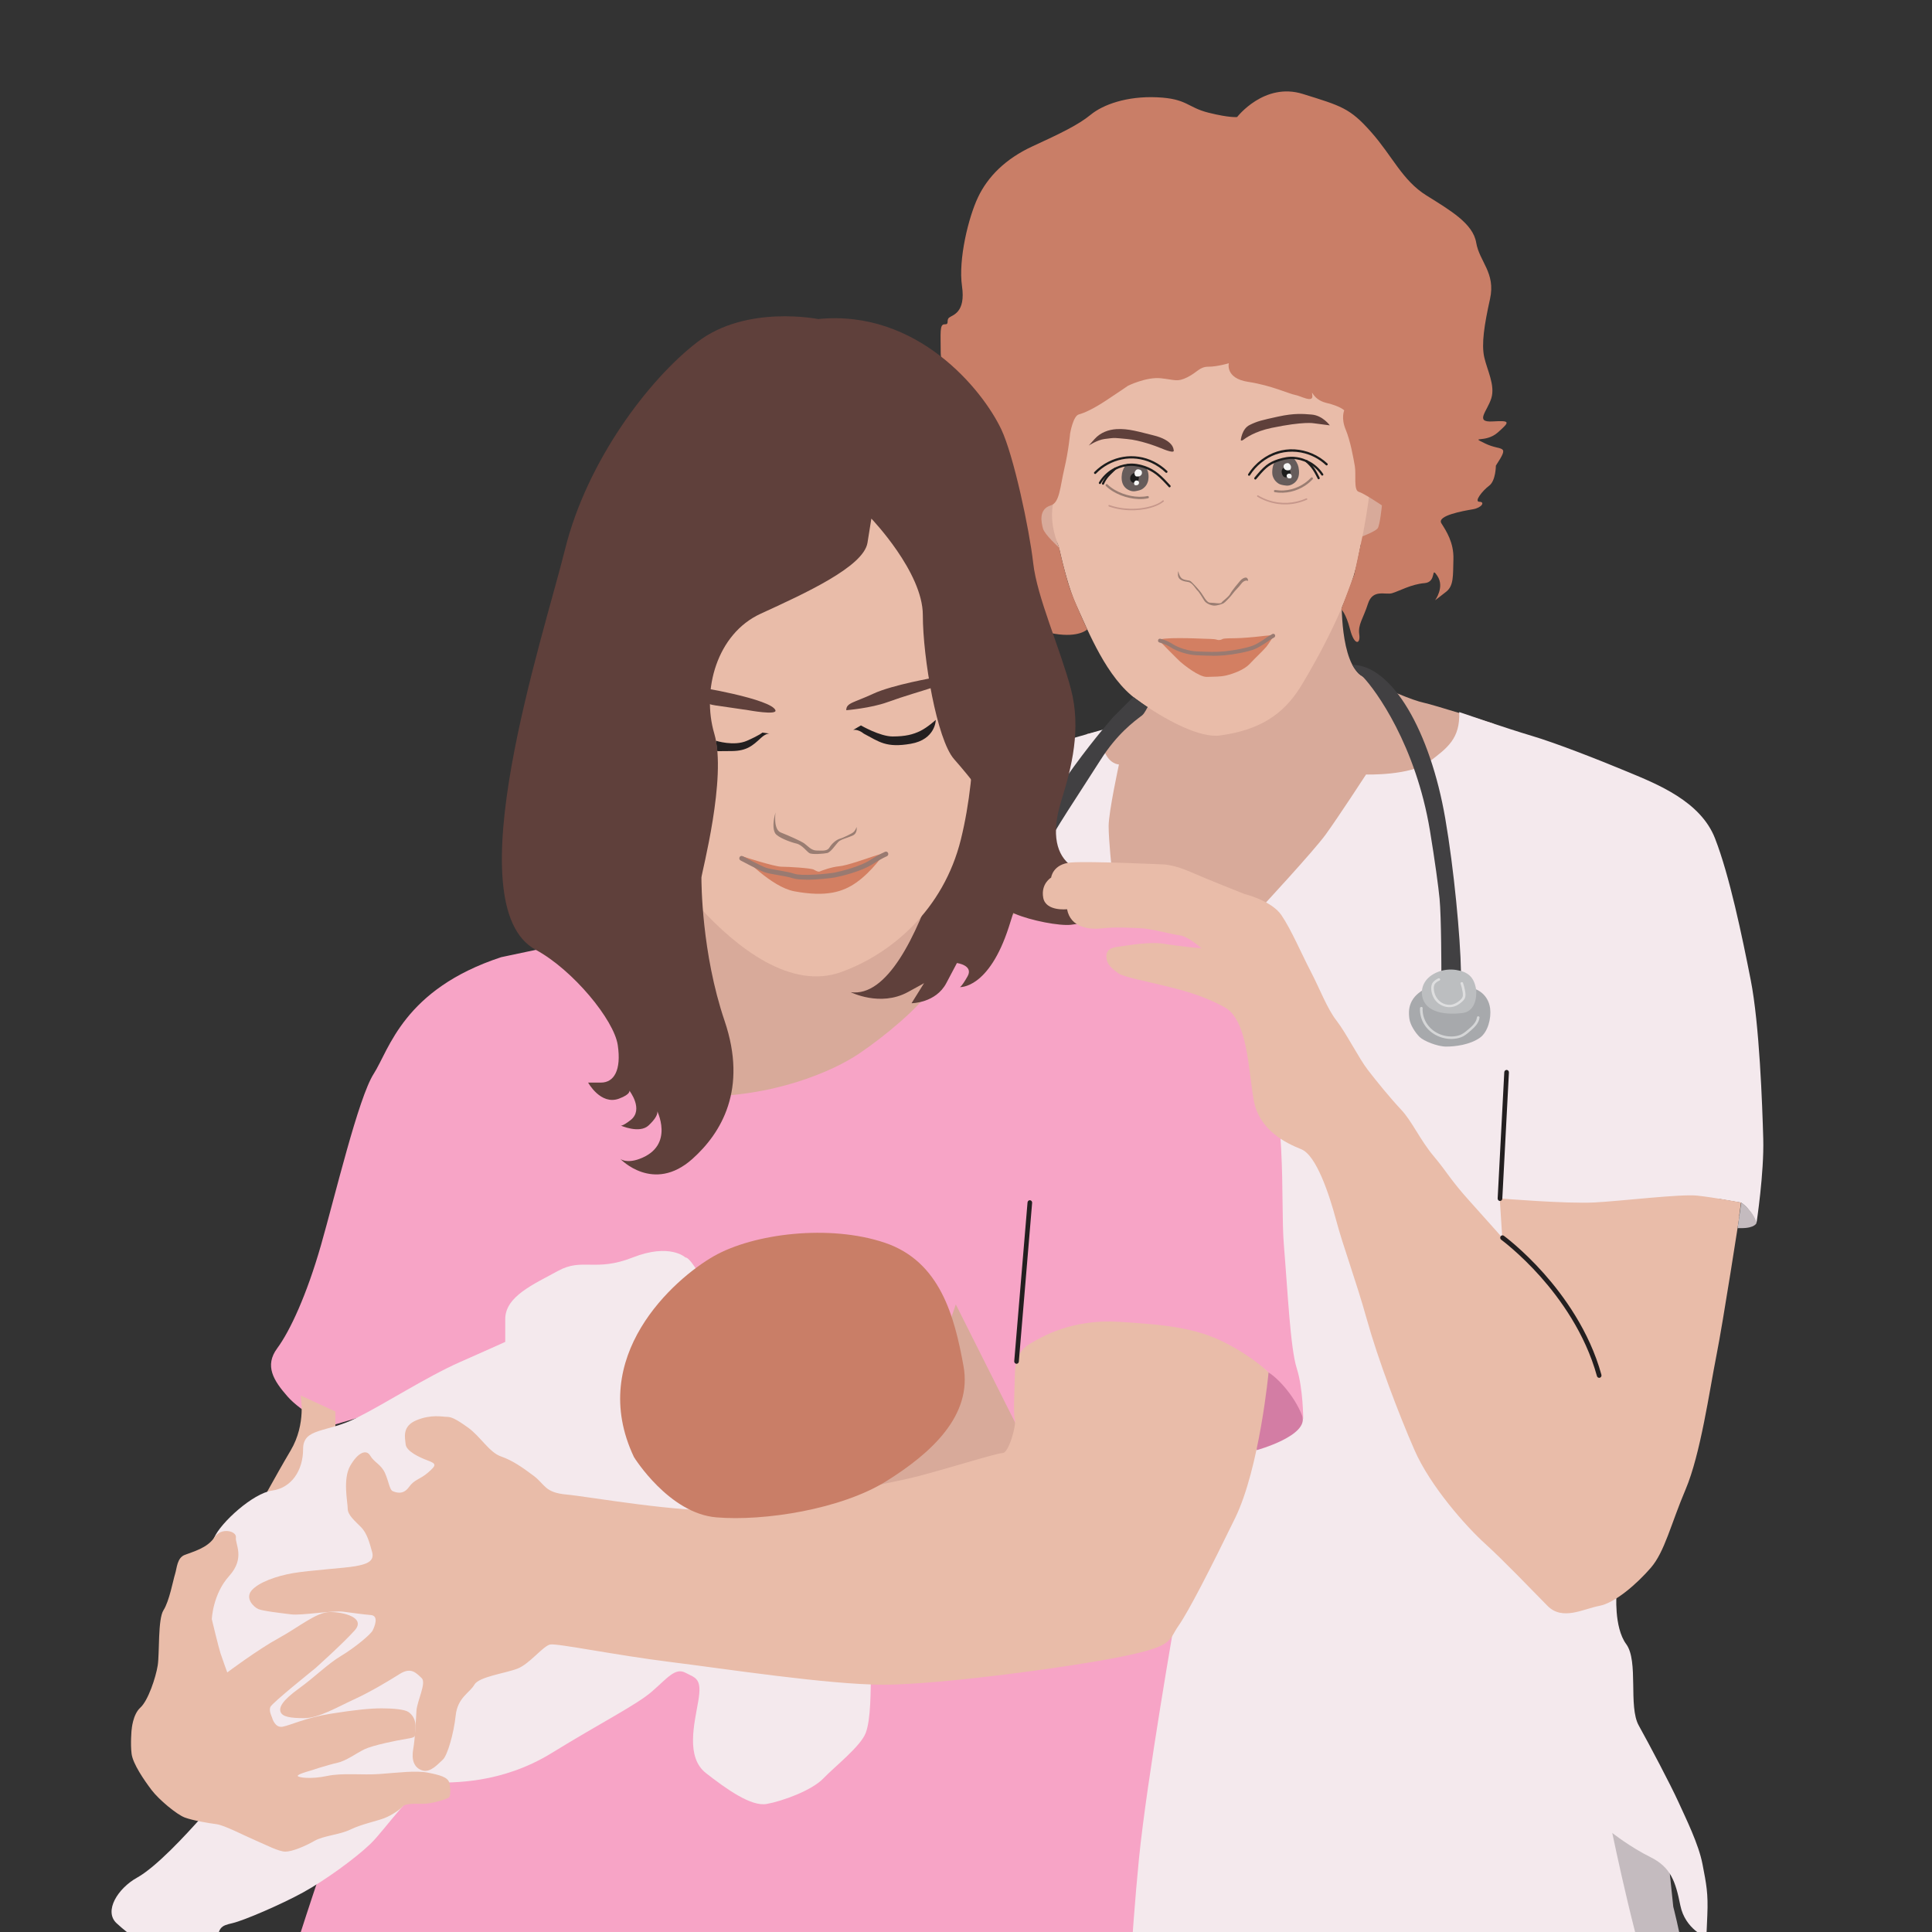
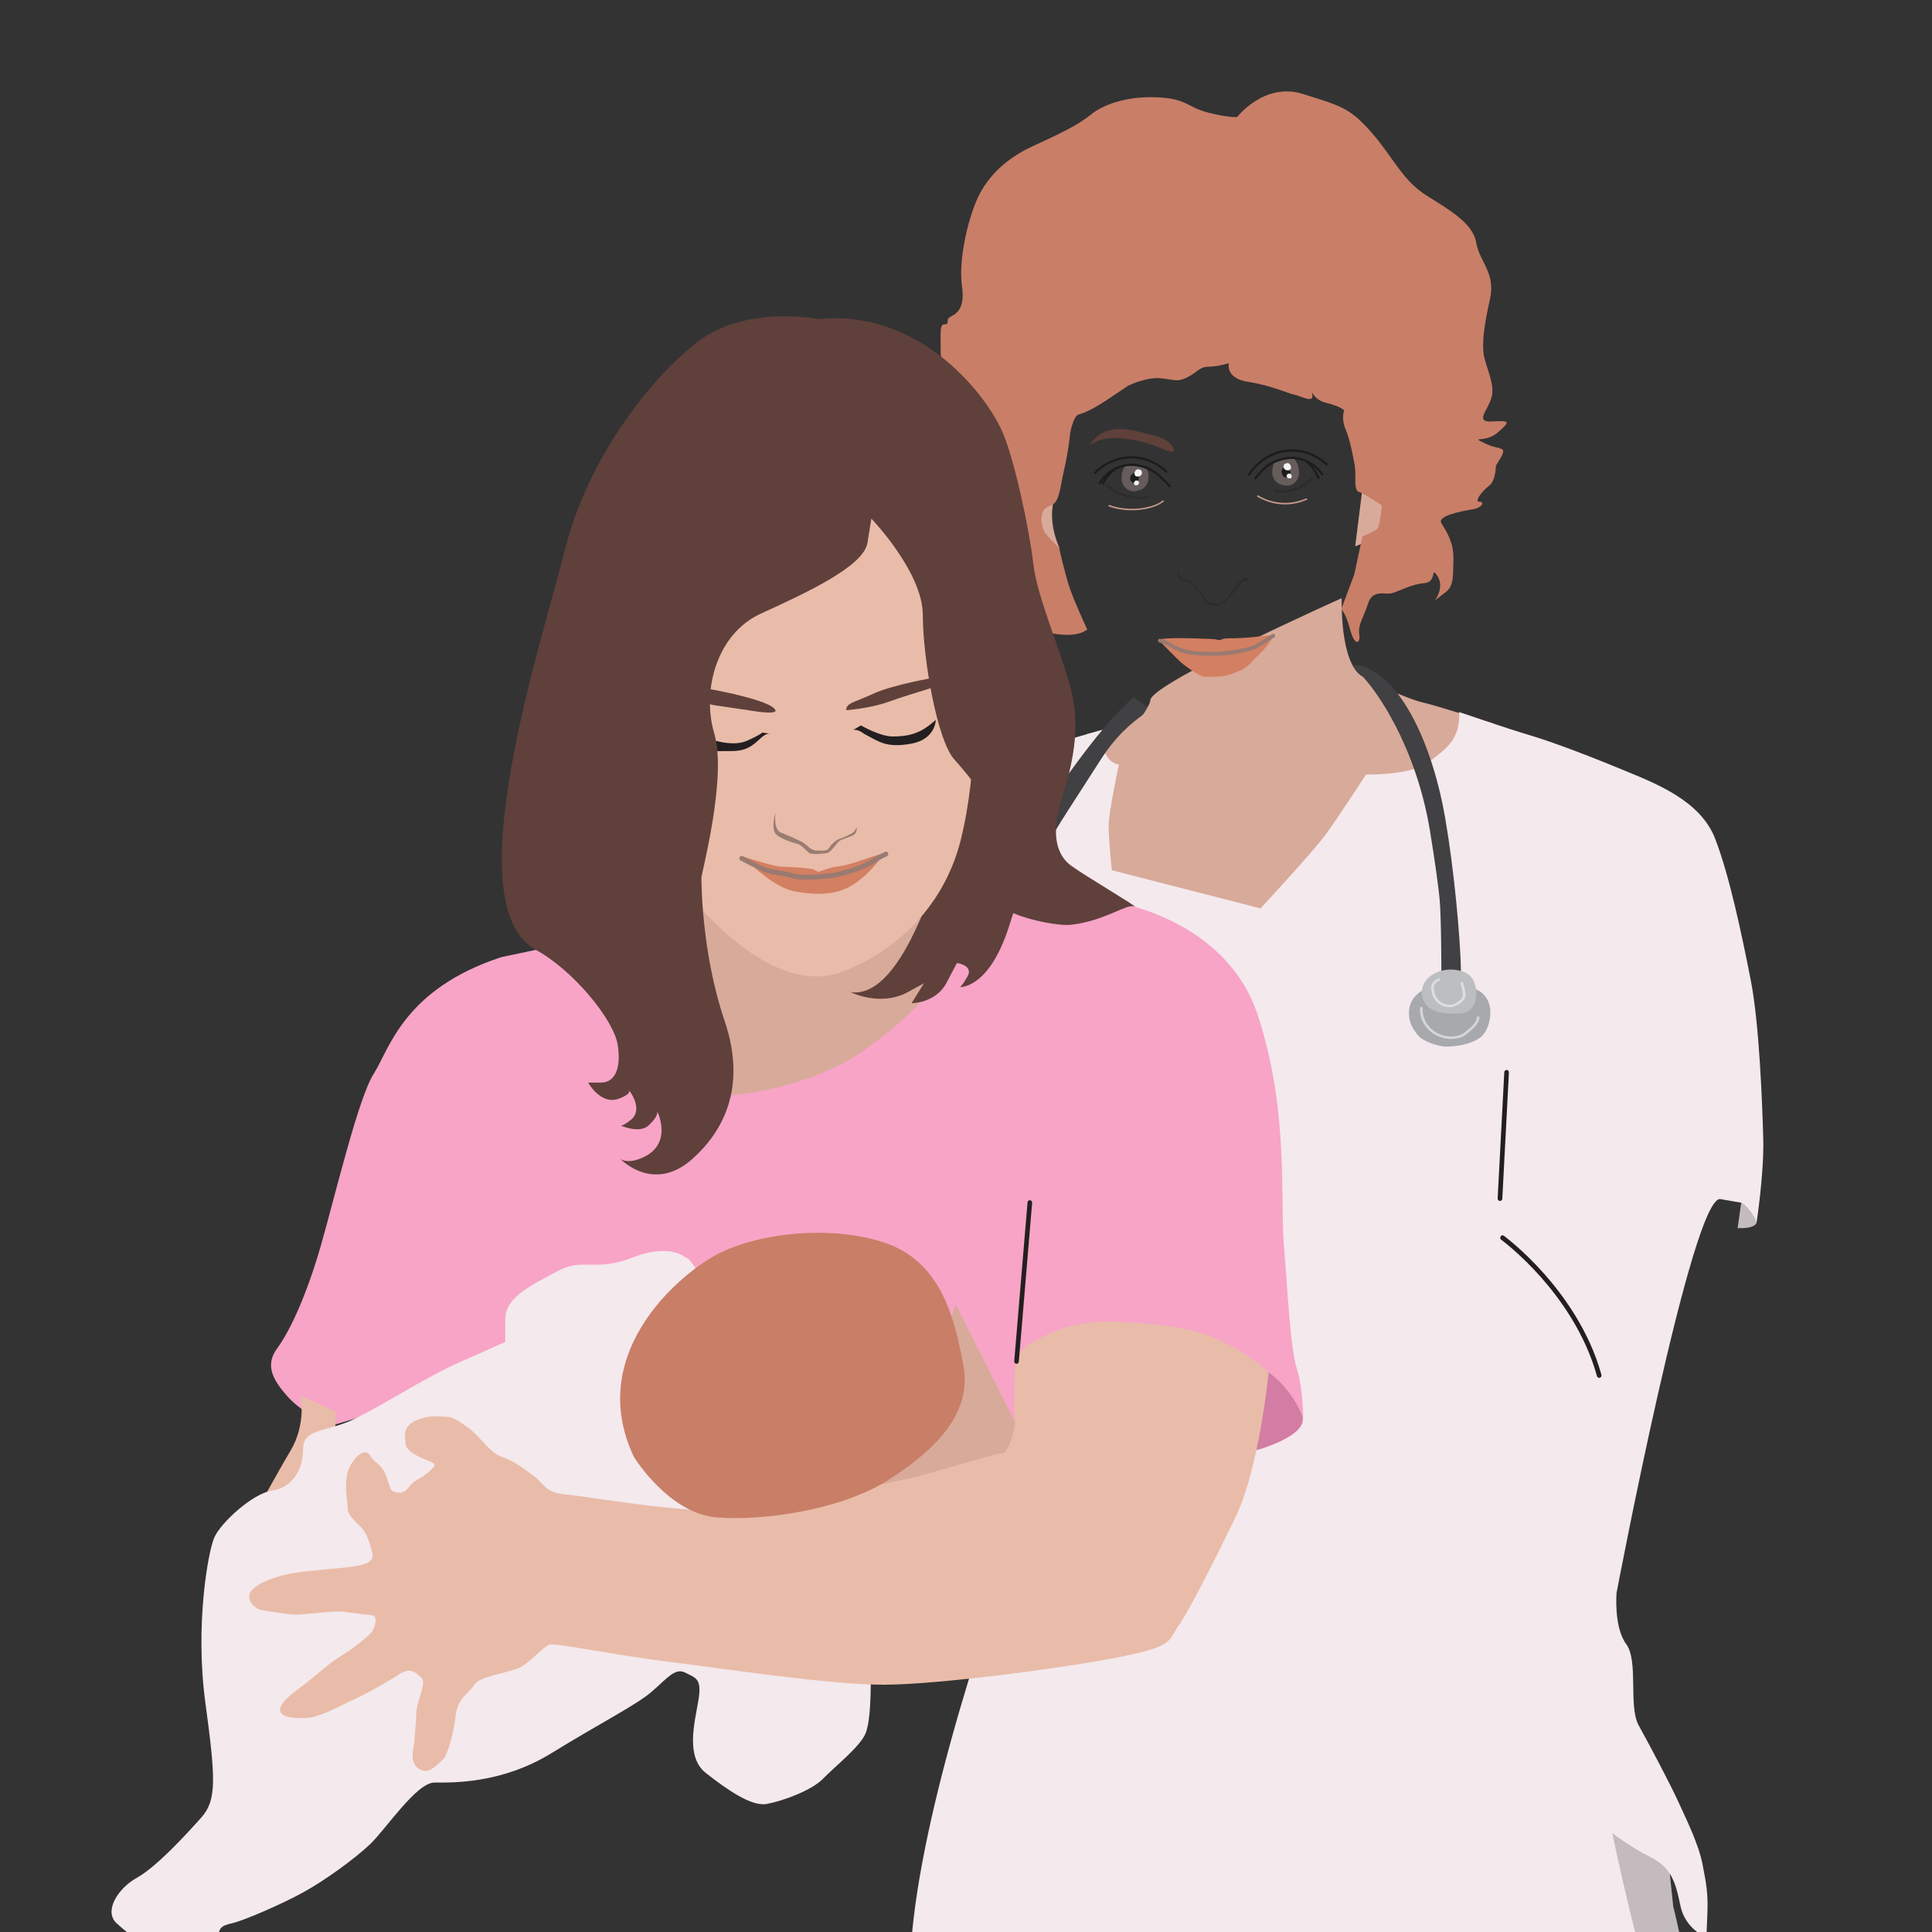
<svg xmlns="http://www.w3.org/2000/svg" width="284" height="284" viewBox="0 0 284 284" fill="none">
  <rect x="0" y="0" width="284" height="284" fill="#333333" stroke="none" />
  <g clip-path="url(#clip0_1035_125)">
    <mask id="mask0_1035_125" style="mask-type:luminance" maskUnits="userSpaceOnUse" x="0" y="0" width="284" height="296">
      <path d="M284 0H0V295.526H284V0Z" fill="white" />
    </mask>
    <g mask="url(#mask0_1035_125)">
      <path d="M199.212 80.303L203.288 78.725L204.375 73.407L200.255 71.984L199.212 80.303Z" fill="#D8AA9A" />
      <path d="M197.231 87.928C197.231 87.928 196.898 97.524 200.308 99.448C203.717 101.373 207.828 102.996 209.248 103.288C210.668 103.58 219.574 106.38 219.574 106.38L188.527 137.1H174.195L158.584 124.696L159.794 107.885C159.794 107.885 168.656 106.335 169.103 102.887C169.427 100.36 197.231 87.928 197.231 87.928Z" fill="#D8AA9A" />
      <path d="M245.362 337C245.441 332.321 244.889 326.912 244.643 323.4C244.266 318.083 247.483 307.055 248.43 300.169C249.377 293.273 245.967 280.285 245.967 280.285L245.02 271.227L237.64 265.91L151.546 283.431V337H245.362Z" fill="#C4BBBF" />
-       <path d="M154.561 75.031C154.561 75.031 154.307 76.417 154.684 78.26C154.833 78.962 155.481 79.646 155.665 80.476C156.323 83.386 157.217 86.77 158.146 88.813C160.039 92.945 162.686 99.64 167.043 102.796C171.399 105.952 176.431 108.515 179.341 108.113C185.021 107.329 188.615 105.158 191.262 100.825C193.909 96.493 198.449 88.028 199.589 82.319C200.728 76.609 201.859 71.492 201.482 65.581C201.105 59.671 200.159 53.569 197.319 51.599C194.479 49.628 187.668 45.688 181.988 45.688C176.308 45.688 168.174 45.095 164.387 49.236C160.6 53.368 156.437 55.147 154.543 62.033C152.65 68.929 154.543 75.031 154.543 75.031H154.561Z" fill="#E9BCA9" />
      <path d="M155.963 83.103L153.947 79.062L151.773 76.454L153.456 74.41L154.666 73.061H155.096C155.096 73.061 153.754 75.897 155.7 80.476" fill="#D8AA9A" />
      <path d="M214.516 104.675C214.516 104.675 221.59 107.11 225.14 108.159C228.69 109.208 235.071 111.707 239.331 113.486C243.591 115.264 249.973 117.773 252.103 123.236C254.233 128.7 256.073 137.556 257.353 144.06C258.633 150.554 259.054 162.375 259.194 167.392C259.334 172.408 258.203 179.797 258.203 179.797C258.203 179.797 257.476 177.826 255.959 176.796L252.9 176.267C248.763 175.546 237.631 234.15 237.631 234.15C237.631 234.15 237.201 239.166 239.051 241.684C240.9 244.201 239.331 250.841 240.892 253.642C242.452 256.442 245.572 262.352 246.712 264.861C247.851 267.369 249.692 271.063 250.262 274.018C250.832 276.974 251.112 278.305 250.972 281.552L250.832 284.799C250.832 284.799 247.711 283.614 247.001 280.075C246.291 276.527 245.581 274.465 242.601 272.988C239.621 271.51 237 269.439 237 269.439C237 269.439 240.9 288.339 243.451 293.957C246.002 299.576 168.147 309.281 142.412 306.517C116.677 303.762 156.454 207.37 156.454 207.37L145.638 122.114L149.451 110.895L162.537 107.128L164.843 106.499C164.843 106.499 161.459 107.849 162.213 110.111C162.967 112.373 164.483 112.373 164.483 112.373C164.483 112.373 162.967 119.36 162.967 121.43C162.967 123.501 163.44 127.924 163.44 127.924L185.292 133.534C185.292 133.534 193.05 125.17 194.847 122.707C196.644 120.244 200.807 113.85 200.807 113.85C200.807 113.85 207.337 114.051 210.081 111.981C212.825 109.91 214.639 108.542 214.499 104.702L214.516 104.675Z" fill="#F4E9ED" />
      <path d="M163.651 105.395C163.651 105.395 153.307 116.97 148.408 128.937C144.63 138.168 143.753 141.314 143.052 145.391C142.351 149.469 141.606 154.577 141.606 154.577L140.484 160.651C140.484 160.651 138.836 161.673 137.942 163.999C136.679 167.291 135.619 173.238 135.478 175.428C135.338 177.617 135.242 179.514 135.242 179.514C135.242 179.514 135.952 178.811 136.828 178.976C137.319 179.067 137.573 179.514 137.573 179.514C137.573 179.514 138.862 165.704 141.807 163.807C142.429 163.406 143.771 162.986 144.559 163.999C145.822 165.604 145.664 168.094 145.848 169.654C146.032 171.214 145.883 174.47 145.883 174.47C145.883 174.47 146.444 173.932 147.101 173.84C148.127 173.685 148.784 174.47 148.784 174.47C148.784 174.47 149.065 172.226 148.881 170.228C148.697 168.231 148.46 165.513 148.083 163.862C147.706 162.211 146.979 161.344 146.234 160.761C145.489 160.177 143.946 160.067 143.946 160.067C143.946 160.067 144.665 153.701 144.752 151.995C144.84 150.29 145.839 143.011 146.032 141.798C146.225 140.585 148.951 133.908 153.29 125.398C155.131 121.786 158.348 117.107 161.74 111.762C164.212 107.858 166.666 106.088 167.884 105.158C168.261 104.866 168.682 103.945 168.682 103.945L168.191 103.617L166.587 102.458L163.642 105.404L163.651 105.395Z" fill="#414042" />
      <path d="M197.152 89.57C197.152 89.57 197.827 90.072 198.458 92.516C199.089 94.96 200.018 94.733 199.808 93.255C199.598 91.777 200.378 90.966 201.088 88.749C201.798 86.533 203.639 87.49 204.638 87.198C205.637 86.906 207.478 85.867 209.389 85.721C211.3 85.575 210.239 83.067 211.308 84.69C212.378 86.314 210.958 88.238 210.958 88.238C210.958 88.238 211.457 87.873 212.588 86.98C213.719 86.086 213.579 84.617 213.649 82.182C213.719 79.746 212.588 78.05 211.878 76.919C211.168 75.788 215.139 75.095 216.489 74.867C217.839 74.639 218.329 73.763 217.479 73.763C216.629 73.763 217.909 72.139 218.899 71.4C219.89 70.662 219.89 68.445 219.89 68.445C222.02 65.198 220.74 66.375 218.329 65.198C215.919 64.022 218.329 65.198 220.17 63.575C222.011 61.951 222.011 61.805 219.381 61.951C216.752 62.097 218.61 60.473 219.215 58.558C219.82 56.642 218.61 54.426 218.18 52.502C217.751 50.577 218.18 47.777 219.031 43.937C219.881 40.097 217.47 38.473 216.997 35.664C216.524 32.855 213.21 30.939 209.669 28.723C206.128 26.506 204.699 22.967 201.561 19.419C198.423 15.871 197.178 15.579 191.507 13.809C185.836 12.04 181.856 17.203 181.856 17.203C181.856 17.203 180.77 17.349 177.64 16.564C174.511 15.78 174.52 14.493 170.076 14.302C165.632 14.101 162.125 15.387 160.329 16.865C158.532 18.343 155.884 19.62 151.817 21.489C147.75 23.359 145.191 26.014 143.779 28.969C142.368 31.924 140.843 38.127 141.413 42.067C141.982 46.007 139.993 46.299 139.519 46.691C139.046 47.084 139.616 47.704 138.853 47.676C138.091 47.649 138.283 48.953 138.283 51.909C138.283 54.864 144.814 72.586 145.638 74.064C146.462 75.542 152.001 87.062 151.624 87.062C151.248 87.062 148.881 86.961 148.881 86.961L150.581 88.439C152.282 89.916 154.368 89.625 153.325 90.108C152.282 90.591 149.915 90.208 149.915 90.208C149.915 90.208 151.432 92.571 155.025 93.164C158.619 93.757 159.82 92.525 159.82 92.525C159.82 92.525 157.979 88.576 157.269 86.505C156.559 84.435 155.674 80.494 155.674 80.494C155.674 80.494 153.57 78.597 153.325 77.712C153.079 76.828 152.615 74.858 154.464 74.292C155.77 73.891 155.814 71.638 156.454 68.901C157.094 66.165 157.304 63.73 157.304 63.73C157.304 63.73 157.734 61.148 158.584 60.92C159.434 60.692 160.714 60.108 162.625 58.85C164.536 57.591 165.816 56.706 165.816 56.706C165.816 56.706 168.515 55.375 170.637 55.603C172.758 55.831 173.047 56.196 174.537 55.457C176.027 54.718 176.325 53.906 177.631 53.906C178.938 53.906 180.638 53.395 180.638 53.395C180.638 53.395 180.068 55.612 183.478 56.132C186.888 56.652 189.509 57.901 190.359 58.047C191.209 58.193 193.059 59.306 192.91 58.12C192.761 56.934 192.839 58.713 194.969 59.224C197.099 59.735 197.599 60.327 197.599 60.327C197.599 60.327 197.099 61.431 197.81 63.137C198.52 64.842 198.949 67.342 199.159 68.527C199.37 69.713 198.949 72.076 199.729 72.294C200.509 72.513 203.139 74.292 203.139 74.292C203.139 74.292 202.858 77.247 202.499 77.685C202.14 78.123 200.281 78.843 200.281 78.843L199.072 84.453L197.143 89.588L197.152 89.57Z" fill="#C97E67" />
      <path d="M80.922 149.359L101.784 170.356L136.267 164.126L154.719 140.202L145.918 120.007L133.708 116.286H105.247L80.922 149.359Z" fill="#D8AA9A" />
      <path d="M48.508 209.614C48.508 209.614 44.344 207.644 42.267 205.281C40.19 202.919 38.857 200.757 40.751 198.194C42.644 195.631 45.098 190.322 47.184 183.035C49.27 175.747 52.672 161.372 54.942 157.833C57.212 154.294 59.289 145.428 73.673 140.703L84.841 138.341C84.841 138.341 90.897 160.98 102.249 161.18C113.6 161.381 122.497 157.441 126.284 154.878C130.07 152.314 134.795 148.383 136.881 145.428C138.967 142.473 139.151 142.081 143.692 138.341C148.232 134.601 152.203 131.646 158.453 131.847C164.702 132.047 180.401 135.395 184.942 149.368C189.482 163.342 188.159 176.148 188.729 183.035C189.298 189.93 189.675 198.194 190.622 201.149C191.569 204.104 191.569 208.629 191.569 208.629C191.569 208.629 188.729 201.733 182.295 199.179C175.861 196.616 166.21 193.861 159.592 195.631C152.974 197.4 153.316 201.313 153.316 201.313C153.316 201.313 153.667 206.512 153.316 208.875C152.966 211.237 148.241 212.569 148.241 212.569C148.241 212.569 143.113 202.49 141.237 199.38C131.955 183.965 48.517 209.623 48.517 209.623L48.508 209.614Z" fill="#F7A4C6" />
      <path d="M125.056 145.848C125.056 145.848 129.378 148.037 133.427 145.848C135.847 144.543 135.838 144.516 135.838 144.516L133.997 147.471C133.997 147.471 137.547 147.471 139.107 144.516L140.668 141.561C140.668 141.561 143.148 141.898 142.228 143.522C141.308 145.145 141.088 145.1 141.088 145.1C141.088 145.1 145.34 145.437 148.302 136.243C150.099 130.652 150.029 130.633 150.029 130.633L144.779 112.172L142.368 110.403C142.368 110.403 135.698 147.325 125.056 145.848Z" fill="#5F403B" />
      <path d="M94.973 117.791C94.973 117.791 97.524 127.541 102.924 133.443C108.323 139.344 116.265 145.556 123.645 142.892C131.026 140.229 138.687 133.735 141.246 123.4C143.797 113.066 143.797 99.776 141.246 89.734C138.695 79.692 132.446 72.604 128.475 72.604C124.504 72.604 87.602 64.632 94.982 117.791H94.973Z" fill="#E9BCA9" />
      <path d="M120.323 46.91C120.323 46.91 109.726 44.748 102.538 50.258C95.35 55.767 86.269 67.779 83.052 80.777C79.835 93.775 66.731 133.124 78.766 139.627C84.218 142.573 90.258 149.916 90.81 153.628C91.362 157.34 90.24 159.137 88.347 159.137H86.453C86.453 159.137 88.294 162.503 90.994 161.499C92.773 160.834 92.51 160.314 92.51 160.314C92.51 160.314 94.684 163.087 92.703 164.646C91.353 165.704 91.187 165.431 91.187 165.431C91.187 165.431 94.001 166.708 95.35 165.431C97.235 163.652 96.49 163.068 96.49 163.068C96.49 163.068 99.339 168.386 94.001 170.356C92.037 171.077 91.187 170.356 91.187 170.356C91.187 170.356 96.034 175.491 101.784 170.356C106.044 166.543 109.918 160.113 106.518 150.08C103.108 140.037 103.108 129.603 103.108 129.01C103.108 128.417 106.894 114.252 105.001 107.849C103.108 101.446 105.378 93.173 111.812 90.218C118.246 87.262 126.95 83.322 127.519 79.783L128.089 76.235C128.089 76.235 135.654 84.106 135.654 90.409C135.654 96.712 137.731 108.724 140.238 111.579C142.745 114.434 145.918 118.375 145.918 119.998C145.918 121.622 146.348 126.939 146.768 128.563C147.189 130.186 146.768 133.288 149.179 134.318C151.589 135.349 155.762 136.124 157.41 135.942C162.371 135.395 165.605 132.813 166.745 133.251C167.884 133.689 159.399 128.7 157.41 127.222C155.42 125.744 154.429 122.789 155.99 117.773C157.55 112.756 158.97 107.137 157.41 101.236C155.849 95.335 152.44 87.8 151.879 82.775C151.309 77.758 149.004 66.959 147.198 63.137C144.428 57.272 134.83 45.478 120.332 46.892L120.323 46.91Z" fill="#5F403B" />
      <path d="M124.399 104.401C124.399 104.401 127.993 104.109 130.456 103.215C132.919 102.321 135.566 101.573 136.793 101.163L138.02 100.752L137.547 99.567C137.547 99.567 131.21 100.652 128.37 101.975C125.53 103.297 124.399 103.306 124.399 104.383V104.401Z" fill="#5F403B" />
      <path d="M105.282 103.708L110.015 104.401C110.015 104.401 114.275 105.185 113.986 104.401C113.696 103.617 111.005 102.741 107.745 101.993C104.484 101.245 103.301 101.154 103.301 101.154C103.301 101.154 101.46 103.151 105.29 103.717L105.282 103.708Z" fill="#5F403B" />
      <path d="M123.654 222.064L135.391 206.704L140.501 191.745L151.475 213.6L145.042 218.917L123.654 222.064Z" fill="#D8AA9A" />
      <path d="M125.416 107.301L126.555 106.636C126.555 106.636 129.343 108.259 131.218 108.259C133.094 108.259 134.225 107.967 135.286 107.447C136.346 106.928 137.556 105.824 137.556 105.824C137.556 105.824 137.556 108.706 133.866 109.336C130.272 109.956 129.255 109.053 126.985 107.849C126.108 107.137 125.425 107.301 125.425 107.301H125.416Z" fill="#231F20" />
      <path d="M44.187 205.135C44.187 205.135 45.063 209.267 42.731 213.207C40.4 217.148 37.753 222.064 37.753 222.064L46.65 219.31L49.297 212.414V207.488L44.187 205.126V205.135Z" fill="#E9BCA9" />
      <path d="M105.247 108.889C105.247 108.889 107.885 109.737 109.805 108.889C111.724 108.04 112.075 107.685 112.075 107.685L113.214 107.849C113.214 107.849 112.715 107.685 111.864 108.469C110.611 109.637 109.761 110.375 107.604 110.403L105.448 110.421L105.247 108.879V108.889Z" fill="#231F20" />
      <path d="M109.226 125.909C109.226 125.909 112.145 127.094 113.206 127.532C114.266 127.979 115.826 128.609 118.105 128.672C119.631 128.709 120.77 128.919 122.471 128.554C124.171 128.189 127.186 127.167 128.606 126.283L130.026 125.398C130.026 125.398 128.177 128.134 125.837 129.758C123.917 131.089 121.506 131.901 116.756 131.017C113.381 130.387 109.226 125.918 109.226 125.918V125.909Z" fill="#D37F62" />
      <path d="M109.226 125.909C109.226 125.909 113.828 127.405 114.871 127.405C115.914 127.405 119.21 127.605 119.622 127.833C120.034 128.061 120.288 128.198 120.516 128.098C120.744 127.997 122.216 127.441 123.356 127.341C124.495 127.24 127.327 126.228 128.308 125.9C129.29 125.571 130.026 125.398 130.026 125.398C130.026 125.398 124.811 129.019 121.559 129.211C118.307 129.402 111.093 128.599 109.226 125.909Z" fill="#D37F62" />
      <g opacity="0.4">
        <path d="M114.003 119.414C114.003 119.414 113.635 121.923 114.766 122.37C115.897 122.817 117.746 123.628 118.246 123.993C118.745 124.358 119.271 125.024 120.034 125.024C120.639 125.024 121.261 125.115 121.664 124.86C121.769 124.796 121.857 124.705 121.927 124.586C122.278 123.993 122.918 123.482 123.347 123.327L123.777 123.181C123.777 123.181 125.276 122.57 125.556 122.233C125.837 121.895 125.907 121.567 125.907 121.567C125.907 121.567 126.126 122.488 125.302 122.844C124.478 123.2 123.601 123.373 123.224 123.765C122.848 124.157 122.12 125.288 121.585 125.398C121.051 125.507 119.376 125.653 118.964 125.398C118.552 125.142 117.921 124.194 117.045 123.993C116.168 123.793 114.31 123.09 113.942 122.479C113.574 121.868 113.635 120.682 114.003 119.414Z" fill="#231F20" />
      </g>
-       <path d="M46.798 276.153C46.798 276.153 41.408 292.106 39.699 299.193C37.989 306.28 34.877 326.958 34.877 326.958L32.888 337H161.748C161.748 337 165.439 313.075 165.439 306.581C165.439 300.087 166.289 284.727 167.428 273.207C168.568 261.686 172.819 237.47 172.819 237.47L95.622 235.992L49.639 241.602L46.798 276.153Z" fill="#F7A4C6" />
      <path d="M118.491 129.302C117.693 129.302 116.983 129.247 116.571 129.11C115.967 128.91 115.073 128.754 114.275 128.618C113.539 128.49 112.837 128.371 112.417 128.225C111.549 127.924 108.963 126.538 108.858 126.483C108.691 126.392 108.63 126.182 108.709 126.009C108.797 125.836 108.998 125.772 109.165 125.854C109.191 125.872 111.812 127.277 112.627 127.56C113.004 127.687 113.67 127.806 114.38 127.924C115.239 128.07 116.124 128.225 116.773 128.444C117.86 128.809 121.612 128.463 122.663 128.271C123.75 128.061 126.459 127.35 127.844 126.465C129.325 125.526 130.097 125.215 130.123 125.206C130.298 125.133 130.491 125.234 130.561 125.416C130.622 125.599 130.535 125.799 130.36 125.872C130.36 125.872 129.606 126.173 128.194 127.076C126.608 128.089 123.68 128.8 122.777 128.973C122.067 129.11 120.086 129.32 118.482 129.32L118.491 129.302Z" fill="#997A71" />
      <path d="M184.723 213.171C184.723 213.171 192.533 211.037 191.402 208.081C190.271 205.126 187.44 201.97 185.687 201.332C183.934 200.693 184.731 213.162 184.731 213.162L184.723 213.171Z" fill="#D37DA4" />
      <path d="M100.759 184.85C100.759 184.85 98.488 182.688 93.001 184.85C87.514 187.011 85.621 184.85 82.027 186.82C78.433 188.79 74.269 190.56 74.269 193.907V197.254C74.269 197.254 72.569 198.039 67.643 200.21C62.717 202.381 56.669 206.312 52.312 208.483C47.964 210.644 44.555 209.86 44.555 213.007C44.555 216.154 42.854 218.717 40.014 219.109C37.174 219.501 32.45 223.834 31.503 226.004C30.556 228.175 28.663 239.002 30.179 250.221C31.696 261.44 31.88 264.596 29.61 267.15C27.339 269.704 22.983 274.438 20.152 276.007C17.312 277.585 15.234 280.932 17.128 282.702C19.021 284.471 22.808 287.226 24.692 287.819C26.577 288.411 29.802 287.819 30.372 287.819C30.942 287.819 31.696 288.412 31.889 285.848C32.081 283.285 32.458 283.094 34.159 282.702C35.859 282.309 41.346 279.947 44.563 278.178C47.78 276.408 52.128 273.252 54.407 271.09C56.686 268.929 61.218 262.033 63.865 262.033C66.512 262.033 73.709 262.234 81.08 257.701C88.452 253.167 93.571 250.613 95.841 248.643C98.112 246.673 99.251 245.095 100.759 245.889C102.266 246.682 103.222 246.673 102.652 250.02C102.082 253.368 100.759 258.293 103.791 260.656C106.824 263.018 110.418 265.581 112.688 265.18C114.959 264.779 119.315 263.21 121.016 261.44C122.716 259.671 126.503 256.715 127.257 254.745C128.01 252.775 128.01 248.643 128.01 244.903C128.01 241.164 103.599 184.649 100.767 184.85H100.759Z" fill="#F4E9ED" />
-       <path d="M19.354 254.262C19.354 254.262 19.494 252.045 20.634 251.015C21.773 249.984 22.904 246.582 23.184 244.812C23.465 243.043 23.184 238.017 24.035 236.694C24.885 235.372 25.455 232.262 25.735 231.377C26.016 230.492 26.016 229.014 27.155 228.567C28.295 228.121 30.495 227.564 31.503 226.004C32.511 224.445 34.816 225.065 34.676 226.004C34.536 226.944 36.096 229.005 33.685 231.669C31.275 234.332 31.135 238.017 31.135 238.017C31.135 238.017 32.125 242.149 32.414 243.034C32.704 243.918 33.405 245.843 33.405 245.843C33.405 245.843 37.946 242.45 40.926 240.826C43.906 239.203 46.474 236.995 48.455 236.968C50.436 236.941 53.837 237.762 52.137 239.668C50.436 241.574 46.316 245.259 46.316 245.259C46.316 245.259 39.979 250.331 39.742 250.923C39.506 251.516 39.935 252.301 39.979 252.447C40.023 252.593 40.409 254.025 41.539 253.824C42.67 253.623 44.949 252.492 48.639 251.909C52.33 251.325 54.46 251.124 56.116 251.124C57.773 251.124 59.473 251.27 60.043 251.662C60.613 252.055 61.174 252.793 61.078 254.07C60.981 255.347 61.279 255.356 59.763 255.603C58.246 255.849 54.845 256.542 53.609 257.126C52.373 257.71 50.91 258.85 49.542 259.142C48.175 259.434 45.422 260.346 45.422 260.346C45.422 260.346 43.669 260.82 43.766 261.066C43.862 261.313 45.755 261.559 48.07 261.066C50.384 260.574 53.18 260.966 55.827 260.774C58.474 260.583 61.121 260.236 62.874 260.574C64.627 260.911 65.802 261.23 66.039 262.033C66.275 262.836 66.223 263.876 66.039 264.167C65.855 264.459 63.392 265.153 62.305 265.153C61.218 265.153 59.605 265.07 59.211 265.526C58.816 265.983 57.624 266.831 56.484 267.269C55.345 267.706 53.127 268.153 51.514 268.938C49.902 269.722 47.587 269.823 46.22 270.607C44.853 271.391 42.959 272.185 41.96 272.185C40.961 272.185 39.12 271.2 37.516 270.516C35.912 269.832 32.975 268.299 31.836 268.153C30.697 268.007 28.339 267.615 27.155 267.168C25.972 266.721 23.369 264.56 22.282 263.128C21.195 261.696 19.538 259.288 19.345 257.81C19.152 256.332 19.345 254.262 19.345 254.262H19.354Z" fill="#E9BCA9" />
      <path d="M186.476 201.751C186.476 201.751 185.152 215.789 181.558 223.159C177.965 230.529 174.748 236.831 173.231 238.993C171.715 241.155 172.661 241.948 164.904 243.517C157.147 245.095 138.038 247.649 129.895 247.649C121.752 247.649 106.43 245.287 98.488 244.302C90.538 243.316 81.93 241.547 80.887 241.738C79.844 241.93 77.863 244.593 76.066 245.287C74.269 245.98 70.386 246.472 69.729 247.649C69.072 248.826 67.266 249.519 66.985 252.173C66.705 254.827 65.758 258.084 65.092 258.667C64.426 259.251 63.295 260.638 62.068 260.245C60.841 259.853 60.464 258.667 60.744 257.099C61.025 255.53 61.121 252.967 61.218 251.489C61.314 250.011 62.734 247.357 61.972 246.664C61.209 245.971 60.455 244.995 58.755 246.071C57.054 247.147 54.407 248.725 52.04 249.811C49.674 250.896 46.834 252.565 44.756 252.565C42.679 252.565 41.539 252.365 41.259 251.681C40.978 250.996 41.452 250.011 43.906 248.233C46.36 246.454 48.166 244.593 50.147 243.408C52.128 242.222 54.495 240.261 54.784 239.668C55.073 239.075 55.731 237.506 54.504 237.406C53.276 237.306 52.04 237.114 50.436 236.913C48.832 236.713 44.379 237.506 42.775 237.306C41.171 237.105 38.612 236.813 37.954 236.521C37.297 236.229 35.965 234.943 37.008 233.767C38.051 232.59 40.602 231.678 43.065 231.249C45.528 230.82 50.629 230.519 52.242 230.228C53.855 229.936 55.082 229.534 54.705 228.157C54.328 226.78 53.951 225.402 53.101 224.518C52.251 223.633 51.111 222.748 51.111 221.763C51.111 220.778 50.357 217.431 51.488 215.46C52.619 213.49 53.855 212.998 54.425 213.983C54.994 214.968 56.029 215.26 56.598 216.546C57.168 217.832 57.265 219.008 57.738 219.2C58.211 219.392 59.254 219.793 60.105 218.607C60.955 217.421 61.709 217.522 62.945 216.445C64.18 215.369 64.172 215.168 62.848 214.676C61.525 214.183 59.728 213.299 59.631 212.314C59.535 211.328 59.062 209.659 61.235 208.765C63.409 207.872 65.022 208.273 65.679 208.273C66.337 208.273 67.003 208.565 68.8 209.851C70.597 211.137 71.92 213.49 73.621 214.083C75.321 214.676 76.741 215.661 78.442 216.938C80.142 218.215 80.046 219.401 83.263 219.693C86.48 219.984 100.198 222.447 106.631 221.955C113.065 221.462 130.377 218.215 135.207 216.938C140.037 215.661 146.558 213.591 147.408 213.591C148.259 213.591 149.433 209.55 149.179 208.665C148.925 207.78 149.153 204.059 149.179 202.18C149.205 200.301 149.582 198.623 151.379 197.546C153.176 196.47 157.532 193.907 164.343 194.299C171.154 194.691 175.791 195.184 180.051 197.355C184.311 199.526 186.485 201.751 186.485 201.751H186.476Z" fill="#E9BCA9" />
      <path d="M93.194 214.193C93.194 214.193 98.304 222.465 105.308 223.049C112.311 223.642 123.663 221.863 130.281 217.732C136.907 213.6 142.955 208.081 141.632 200.803C140.308 193.524 138.222 185.443 130.088 182.688C121.953 179.933 110.786 181.311 104.922 184.658C99.058 188.006 86.19 199.425 93.194 214.193Z" fill="#C97E67" />
-       <path d="M182.391 64.715C182.391 64.715 182.505 64.833 182.663 64.715C183.154 64.368 184.407 63.429 186.923 62.9C191.718 61.905 193.155 62.225 193.155 62.225L195.478 62.526C195.478 62.526 194.435 61.066 192.796 60.939C191.569 60.838 190.28 60.711 187.869 61.24C185.459 61.769 184.854 61.905 183.697 62.471C182.54 63.036 182.391 64.706 182.391 64.706V64.715Z" fill="#5F403B" />
      <path d="M172.512 66.101C172.512 66.101 172.539 64.715 169.515 63.985C167.551 63.511 165.877 62.963 164.098 63.082C162.967 63.155 161.775 63.565 160.907 64.532L160.039 65.499C160.039 65.499 161.293 64.669 162.362 64.532C164.106 64.304 163.712 64.368 165.649 64.532C167.586 64.696 169.97 65.599 170.61 65.864C171.25 66.128 172.802 66.767 172.512 66.101Z" fill="#5F403B" />
      <g opacity="0.4">
        <path d="M173.626 84.945C174.073 85.365 174.791 85.237 175.037 85.447C175.282 85.657 175.887 86.286 176.404 86.916C176.921 87.545 177.333 88.594 177.894 88.594C178.455 88.594 179.428 88.804 179.551 88.594C179.674 88.384 180.603 87.755 180.84 87.29C181.076 86.825 182.049 85.666 182.295 85.383C182.54 85.101 182.856 84.9 183.145 84.9C183.434 84.9 183.548 85.456 183.425 85.383C183.303 85.31 182.864 85.274 182.461 85.821C182.058 86.368 181.558 86.788 181.234 87.244C180.91 87.7 180.068 88.567 179.867 88.676C179.665 88.785 178.929 89.041 178.464 89.023C178 89.004 177.29 88.713 177.027 88.293C176.764 87.873 176.264 87.016 176.019 86.806C175.773 86.596 175.291 85.657 174.686 85.557C174.081 85.456 173.117 85.356 173.152 84.371C173.187 83.386 173.196 84.517 173.634 84.936L173.626 84.945Z" fill="#231F20" />
      </g>
      <path d="M170.409 94.176C170.409 94.176 173.082 96.912 173.52 97.296C173.959 97.679 176.255 99.549 177.421 99.503C178.587 99.457 179.393 99.503 180.314 99.275C181.234 99.047 182.856 98.5 183.706 97.587C184.556 96.675 185.74 95.581 186.16 95.061C186.581 94.541 187.3 93.355 187.3 93.355C187.3 93.355 186.204 93.419 185.284 93.538C184.363 93.656 182.391 93.811 181.76 93.811C181.129 93.811 179.902 93.829 179.744 93.921C179.586 94.012 179.262 94.167 178.859 94.03C178.455 93.893 177.465 93.921 176.527 93.875C176.527 93.875 170.172 93.583 170.418 94.167L170.409 94.176Z" fill="#D37F62" />
      <path d="M178.289 96.393C177.588 96.393 176.921 96.365 176.325 96.338C176.185 96.338 176.045 96.329 175.905 96.32C174.686 96.274 173.073 95.781 172.144 95.189C171.285 94.632 170.453 94.459 170.444 94.45C170.295 94.422 170.198 94.267 170.233 94.112C170.26 93.957 170.409 93.857 170.558 93.893C170.593 93.893 171.487 94.094 172.434 94.705C173.275 95.252 174.809 95.709 175.922 95.754C176.054 95.754 176.194 95.763 176.343 95.772C177.395 95.818 178.701 95.873 179.946 95.754C181.295 95.626 183.311 95.252 184.232 94.878C185.108 94.523 186.3 93.638 186.309 93.629C186.309 93.629 186.327 93.62 186.336 93.611L187.037 93.2C187.168 93.127 187.335 93.173 187.414 93.31C187.484 93.446 187.44 93.62 187.309 93.702L186.625 94.103C186.485 94.204 185.336 95.043 184.442 95.417C183.469 95.818 181.418 96.201 179.998 96.329C179.428 96.383 178.841 96.402 178.28 96.402L178.289 96.393Z" fill="#997A71" />
-       <path d="M255.696 178.729C255.696 178.729 253.33 194.126 252.304 199.298C251.279 204.469 249.973 213.773 247.781 218.936C245.59 224.098 244.713 228.093 242.671 230.456C240.629 232.818 237.42 235.627 235.08 236.065C232.74 236.503 229.681 238.282 227.489 236.065C225.298 233.849 221.064 229.416 218.294 226.907C215.524 224.399 210.265 218.489 207.934 213.171C205.602 207.853 202.534 199.735 200.93 193.971C199.326 188.215 197.424 183.19 196.407 179.35C195.381 175.51 193.488 169.827 191.297 168.942C189.105 168.058 185.091 166.206 184.293 161.709C183.487 157.203 183.417 149.897 179.989 148.046C176.562 146.194 173.424 145.464 171.014 144.872C168.603 144.279 165.176 143.613 164.448 143.102C163.721 142.591 162.844 141.916 162.695 141.105C162.546 140.293 162.546 139.408 164.229 139.189C165.912 138.97 168.971 138.377 171.163 138.742C173.354 139.107 176.632 139.408 176.632 139.408C176.632 139.408 174.66 137.639 173.424 137.493C172.188 137.347 169.339 136.535 167.876 136.462C166.412 136.389 163.931 136.243 162.038 136.462C160.144 136.681 157.366 136.389 156.857 133.653C156.857 133.653 153.719 134.017 153.351 131.956C152.983 129.895 154.517 129.001 154.517 129.001C154.517 129.001 154.736 127.003 157.436 126.784C160.136 126.565 171.154 127.076 171.154 127.076C171.154 127.076 172.688 127.149 175.019 128.18C177.351 129.211 182.97 131.427 182.97 131.427C182.97 131.427 186.914 132.385 188.369 134.528C189.824 136.672 191.358 140.284 192.673 142.801C193.988 145.309 195.083 148.265 196.468 150.034C197.853 151.804 199.755 155.571 201.061 157.267C202.368 158.964 204.349 161.399 205.953 163.105C207.557 164.801 208.722 167.538 210.765 169.973C212.807 172.408 213.096 173.293 216.015 176.54C218.934 179.787 220.828 181.931 220.828 181.931L220.459 176.166C220.459 176.166 230.312 176.978 234.396 176.759C238.481 176.54 247.019 175.491 249.499 175.756C251.98 176.02 255.924 176.759 255.924 176.759L255.661 178.711L255.696 178.729Z" fill="#E9BCA9" />
      <path d="M258.203 179.778C258.203 179.778 258.002 180.535 255.959 180.535C255.425 180.535 255.425 180.535 255.425 180.535L255.959 176.777C255.959 176.777 257.809 178.073 258.203 179.778Z" fill="#C4BBBF" />
      <path d="M235.071 202.536C234.922 202.536 234.791 202.435 234.747 202.28C233.011 195.968 229.277 190.861 226.455 187.677C223.387 184.229 220.696 182.25 220.67 182.232C220.521 182.122 220.477 181.904 220.591 181.739C220.696 181.584 220.906 181.539 221.064 181.657C221.09 181.676 223.834 183.691 226.946 187.194C229.821 190.432 233.634 195.64 235.404 202.089C235.457 202.28 235.352 202.472 235.168 202.527C235.133 202.536 235.106 202.545 235.071 202.545V202.536Z" fill="#231F20" />
      <path d="M149.424 200.474C149.424 200.474 149.407 200.474 149.398 200.474C149.214 200.456 149.074 200.283 149.091 200.091L151.046 176.75C151.063 176.559 151.23 176.413 151.414 176.431C151.598 176.449 151.738 176.622 151.721 176.814L149.766 200.155C149.749 200.337 149.6 200.474 149.433 200.474H149.424Z" fill="#231F20" />
      <path d="M220.494 176.54C220.494 176.54 220.486 176.54 220.477 176.54C220.293 176.531 220.144 176.367 220.153 176.166L221.126 157.614C221.134 157.422 221.301 157.267 221.485 157.276C221.669 157.286 221.818 157.45 221.809 157.65L220.836 176.203C220.828 176.394 220.678 176.54 220.494 176.54Z" fill="#231F20" />
      <path d="M214.753 142.865H211.878C211.878 142.865 211.878 134.838 211.615 132.12C211.457 130.433 210.905 126.356 210.195 122.078C208.118 109.573 202.28 101.491 200.316 99.457C200.185 99.32 199.878 99.211 199.615 98.91C199.194 98.427 198.791 97.733 198.791 97.733C204.638 97.761 210.239 107.52 212.448 120.299C213.727 127.687 214.674 137.739 214.762 142.865H214.753Z" fill="#414042" />
      <path d="M216.988 145.437C216.988 145.437 218.768 146.076 219.048 148.237C219.232 149.688 218.715 151.712 217.549 152.543C216.05 153.601 213.868 153.847 212.588 153.847C211.308 153.847 209.275 153.026 208.67 152.424C208.065 151.822 207.294 150.682 207.171 149.724C207.048 148.766 207.101 147.955 207.539 147.143C208.056 146.176 209.038 145.62 209.038 145.62L216.997 145.446L216.988 145.437Z" fill="#A7A9AC" />
      <path d="M216.988 145.437C216.988 145.437 217.374 148.639 214.928 148.921C212.483 149.204 210.554 148.775 209.66 147.717C208.854 146.76 208.74 145.227 209.66 144.069C210.467 143.066 212.176 142.29 214.061 142.582C215.761 142.847 216.681 143.586 216.979 145.428L216.988 145.437Z" fill="#BCBEC0" />
      <g opacity="0.59">
        <path d="M215.06 144.479C215.191 144.853 215.288 145.236 215.358 145.629C215.428 146.021 215.489 146.431 215.297 146.796C215.13 147.106 214.814 147.353 214.525 147.562C214.236 147.772 213.885 147.936 213.517 148.009C212.79 148.155 212.036 147.936 211.466 147.508C210.896 147.079 210.554 146.422 210.432 145.765C210.362 145.382 210.344 144.972 210.511 144.607C210.677 144.242 211.045 144.014 211.413 143.823C211.633 143.713 211.825 144.023 211.606 144.133C211.335 144.27 211.045 144.416 210.896 144.68C210.747 144.945 210.747 145.246 210.782 145.537C210.852 146.112 211.115 146.696 211.554 147.106C211.992 147.517 212.614 147.754 213.237 147.699C213.552 147.672 213.85 147.553 214.113 147.398C214.376 147.243 214.639 147.033 214.841 146.805C214.955 146.668 215.025 146.513 215.042 146.34C215.051 146.149 215.025 145.957 214.998 145.775C214.937 145.373 214.832 144.981 214.7 144.589C214.622 144.37 214.998 144.279 215.069 144.498L215.06 144.479Z" fill="#F5F5F5" />
      </g>
      <g opacity="0.59">
        <path d="M217.488 149.578C217.391 150.381 216.795 150.983 216.191 151.503C215.858 151.795 215.516 152.096 215.121 152.314C214.727 152.533 214.262 152.652 213.798 152.698C212.097 152.88 210.362 152.068 209.45 150.727C208.942 149.979 208.687 149.076 208.74 148.192C208.749 147.964 209.134 147.964 209.126 148.192C209.047 149.651 209.844 151.074 211.203 151.813C211.869 152.178 212.632 152.369 213.394 152.36C213.815 152.36 214.236 152.287 214.622 152.141C215.007 151.995 215.349 151.731 215.665 151.466C216.261 150.965 217.006 150.363 217.102 149.569C217.111 149.469 217.181 149.387 217.295 149.387C217.391 149.387 217.497 149.469 217.488 149.569V149.578Z" fill="#F5F5F5" />
      </g>
      <path d="M187.37 67.916C187.037 68.454 186.949 69.403 187.063 69.886C187.124 70.169 187.326 70.534 187.519 70.735C187.992 71.218 188.29 71.255 188.746 71.337C189.202 71.419 189.588 71.437 190.14 71.081C190.333 70.963 190.552 70.735 190.674 70.534C191.008 69.987 191.008 69.312 190.876 68.673C190.78 68.208 190.464 67.633 190.078 67.305L189.351 67.342L188.211 67.633L187.37 67.907V67.916Z" fill="#665C5B" />
      <path d="M184.644 70.443C185.117 69.886 185.582 69.312 186.125 68.828C186.59 68.418 187.133 68.117 187.712 67.907C188.457 67.633 189.219 67.442 190.008 67.469C190.797 67.497 191.56 67.707 192.252 68.062C193.041 68.473 193.734 69.075 194.233 69.841C194.347 70.014 194.619 69.85 194.505 69.677C193.576 68.245 192.016 67.332 190.368 67.168C189.526 67.077 188.72 67.232 187.913 67.488C187.273 67.688 186.66 67.971 186.125 68.391C185.477 68.91 184.942 69.567 184.407 70.206C184.276 70.361 184.495 70.598 184.635 70.443H184.644Z" fill="#1C1C1C" />
      <path d="M189.517 68.993C189.675 69.193 189.684 69.294 189.701 69.549C189.719 69.777 189.526 70.069 189.272 70.133C189.062 70.187 188.825 70.197 188.667 70.041C188.501 69.877 188.369 69.503 188.404 69.266C188.439 69.029 188.483 68.874 188.729 68.728C188.729 68.728 189.202 68.582 189.517 68.983V68.993Z" fill="#1C1C1C" />
      <path d="M189.517 69.12C189.754 69.075 189.868 68.637 189.693 68.372C189.57 68.19 189.439 68.026 189.14 68.09C188.869 68.144 188.615 68.308 188.702 68.719C188.702 68.719 188.807 69.266 189.526 69.12H189.517Z" fill="#F5F5F5" />
      <path d="M189.71 70.315C189.868 70.278 189.947 69.996 189.824 69.813C189.745 69.686 189.658 69.585 189.447 69.622C189.263 69.658 189.088 69.768 189.149 70.041C189.149 70.041 189.219 70.406 189.701 70.306L189.71 70.315Z" fill="#F5F5F5" />
      <path d="M191.928 67.907C192.322 68.254 192.69 68.637 192.989 69.084C193.26 69.494 193.479 69.932 193.707 70.37C193.804 70.561 194.075 70.388 193.979 70.206C193.751 69.759 193.532 69.312 193.251 68.892C192.945 68.436 192.568 68.035 192.165 67.67C192.007 67.533 191.788 67.761 191.937 67.907H191.928Z" fill="#1C1C1C" />
      <path d="M183.741 69.868C184.635 68.454 185.994 67.36 187.528 66.803C189.062 66.247 190.859 66.256 192.445 66.849C193.348 67.187 194.189 67.707 194.899 68.372C195.048 68.518 195.276 68.281 195.127 68.135C193.804 66.895 192.077 66.156 190.298 66.055C188.518 65.955 186.853 66.512 185.459 67.551C184.679 68.135 184.004 68.856 183.478 69.695C183.364 69.877 183.645 70.041 183.75 69.859L183.741 69.868Z" fill="#1C1C1C" />
      <g opacity="0.4">
        <path d="M187.387 72.349C188.956 72.614 190.596 72.24 191.919 71.337C192.296 71.081 192.647 70.78 192.953 70.452C193.094 70.297 192.875 70.069 192.726 70.215C191.674 71.328 190.219 72.002 188.729 72.094C188.308 72.121 187.887 72.094 187.466 72.03C187.379 72.012 187.3 72.057 187.273 72.148C187.256 72.231 187.3 72.34 187.387 72.349Z" fill="#231F20" />
      </g>
      <path d="M168.524 68.856C168.875 69.385 168.875 70.124 168.787 70.616C168.735 70.899 168.559 71.282 168.366 71.492C167.911 71.993 167.613 72.048 167.174 72.148C166.736 72.249 166.342 72.285 165.772 71.957C165.57 71.847 165.342 71.629 165.211 71.437C164.851 70.908 164.825 70.233 164.93 69.585C165.009 69.12 165.299 68.527 165.667 68.181H166.394L167.542 68.418L168.533 68.856H168.524Z" fill="#665C5B" />
      <path d="M172.039 71.355C171.478 70.744 170.917 70.133 170.277 69.613C169.69 69.129 169.033 68.755 168.323 68.509C167.525 68.235 166.683 68.08 165.851 68.172C165.018 68.263 164.238 68.518 163.519 68.938C162.721 69.412 162.029 70.087 161.547 70.908C161.442 71.09 161.713 71.254 161.819 71.072C162.643 69.677 164.098 68.746 165.64 68.527C166.438 68.418 167.227 68.527 167.998 68.755C168.691 68.965 169.331 69.303 169.918 69.74C170.619 70.279 171.215 70.944 171.811 71.592C171.951 71.747 172.179 71.51 172.039 71.355Z" fill="#1C1C1C" />
      <path d="M166.289 69.832C166.14 70.041 166.14 70.142 166.131 70.397C166.131 70.625 166.333 70.908 166.587 70.963C166.797 71.008 167.034 70.999 167.183 70.844C167.341 70.68 167.455 70.297 167.411 70.06C167.367 69.823 167.315 69.668 167.069 69.54C167.069 69.54 166.596 69.421 166.289 69.832Z" fill="#1C1C1C" />
      <path d="M167.052 70.041C166.815 70.005 166.683 69.576 166.841 69.303C166.955 69.111 167.078 68.947 167.385 68.993C167.656 69.038 167.919 69.193 167.858 69.595C167.858 69.595 167.77 70.142 167.052 70.032V70.041Z" fill="#F5F5F5" />
      <path d="M166.885 71.337C166.727 71.309 166.64 71.027 166.745 70.844C166.824 70.716 166.903 70.607 167.113 70.634C167.297 70.662 167.472 70.771 167.428 71.036C167.428 71.036 167.376 71.4 166.885 71.328V71.337Z" fill="#F5F5F5" />
      <path d="M163.817 68.783C163.458 69.138 163.072 69.467 162.739 69.85C162.432 70.197 162.196 70.589 162.003 71.008C161.915 71.2 162.187 71.364 162.274 71.172C162.459 70.762 162.678 70.388 162.976 70.06C163.309 69.686 163.686 69.357 164.036 69.011C164.185 68.865 163.957 68.628 163.808 68.774L163.817 68.783Z" fill="#1C1C1C" />
      <path d="M171.575 69.23C170.426 68.126 168.954 67.369 167.402 67.141C165.851 66.913 164.326 67.177 162.941 67.871C162.169 68.254 161.468 68.774 160.863 69.394C160.714 69.54 160.942 69.777 161.091 69.631C162.134 68.555 163.475 67.834 164.904 67.533C166.333 67.232 167.876 67.405 169.234 68.026C170.014 68.381 170.724 68.865 171.347 69.467C171.496 69.613 171.724 69.376 171.575 69.23Z" fill="#1C1C1C" />
      <g opacity="0.4">
        <path d="M168.682 72.915C167.884 73.088 167.052 73.052 166.254 72.896C165.456 72.741 164.606 72.441 163.87 72.012C163.484 71.784 163.116 71.519 162.792 71.2C162.643 71.054 162.415 71.291 162.564 71.437C163.195 72.048 163.957 72.486 164.764 72.805C165.57 73.124 166.473 73.325 167.358 73.362C167.832 73.38 168.305 73.343 168.77 73.243C168.971 73.197 168.884 72.878 168.682 72.924V72.915Z" fill="#231F20" />
      </g>
      <path d="M184.837 73.024C186.581 74.055 188.632 74.401 190.596 73.963C191.121 73.845 191.63 73.672 192.121 73.453C192.243 73.398 192.138 73.206 192.016 73.261C190.28 74.027 188.317 74.137 186.511 73.544C185.967 73.362 185.441 73.124 184.942 72.823C184.819 72.75 184.714 72.942 184.837 73.015V73.024Z" fill="#C6978B" />
      <path d="M163.011 74.456C164.229 74.885 165.518 75.049 166.797 75.003C167.858 74.958 168.945 74.784 169.935 74.374C170.33 74.21 170.724 74.009 171.057 73.726C171.163 73.635 171.014 73.48 170.908 73.571C170.637 73.808 170.312 73.982 169.988 74.119C169.55 74.31 169.094 74.447 168.629 74.547C167.507 74.803 166.333 74.848 165.185 74.721C164.466 74.638 163.756 74.483 163.063 74.237C162.932 74.192 162.879 74.401 163.011 74.447V74.456Z" fill="#C6978B" />
    </g>
  </g>
  <defs>
    <clipPath id="clip0_1035_125">
      <rect width="284" height="284" fill="white" />
    </clipPath>
  </defs>
</svg>